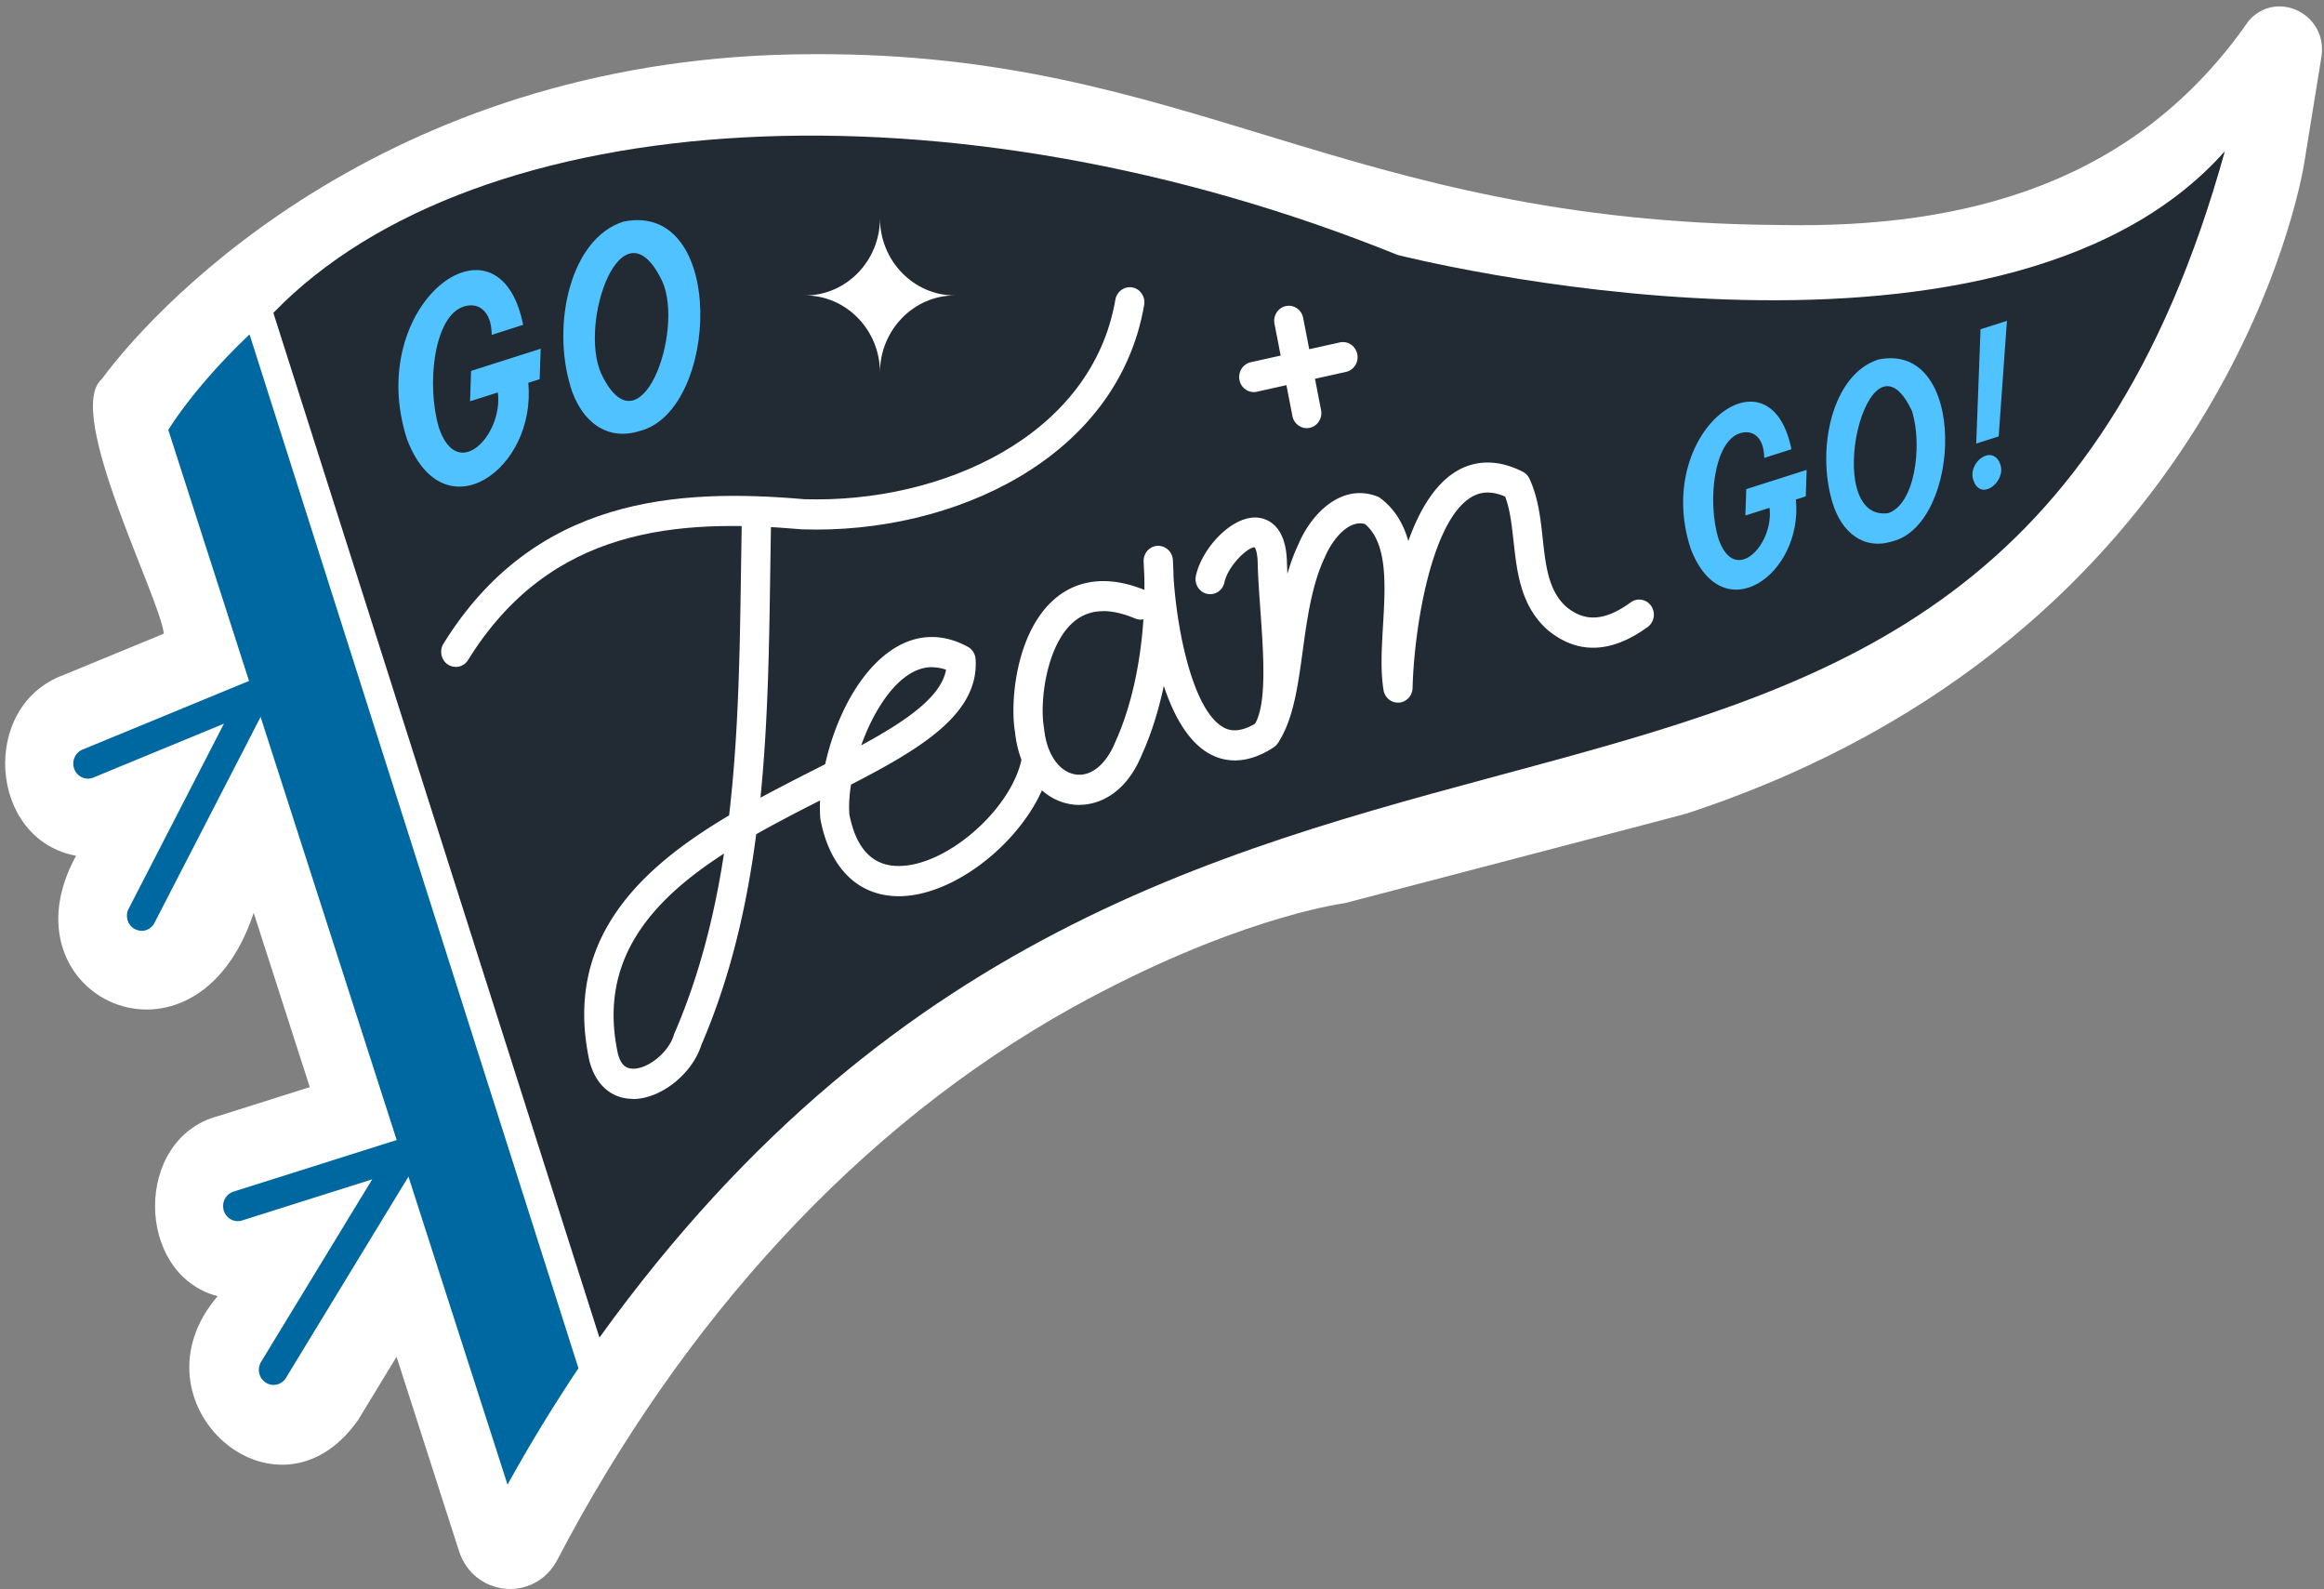
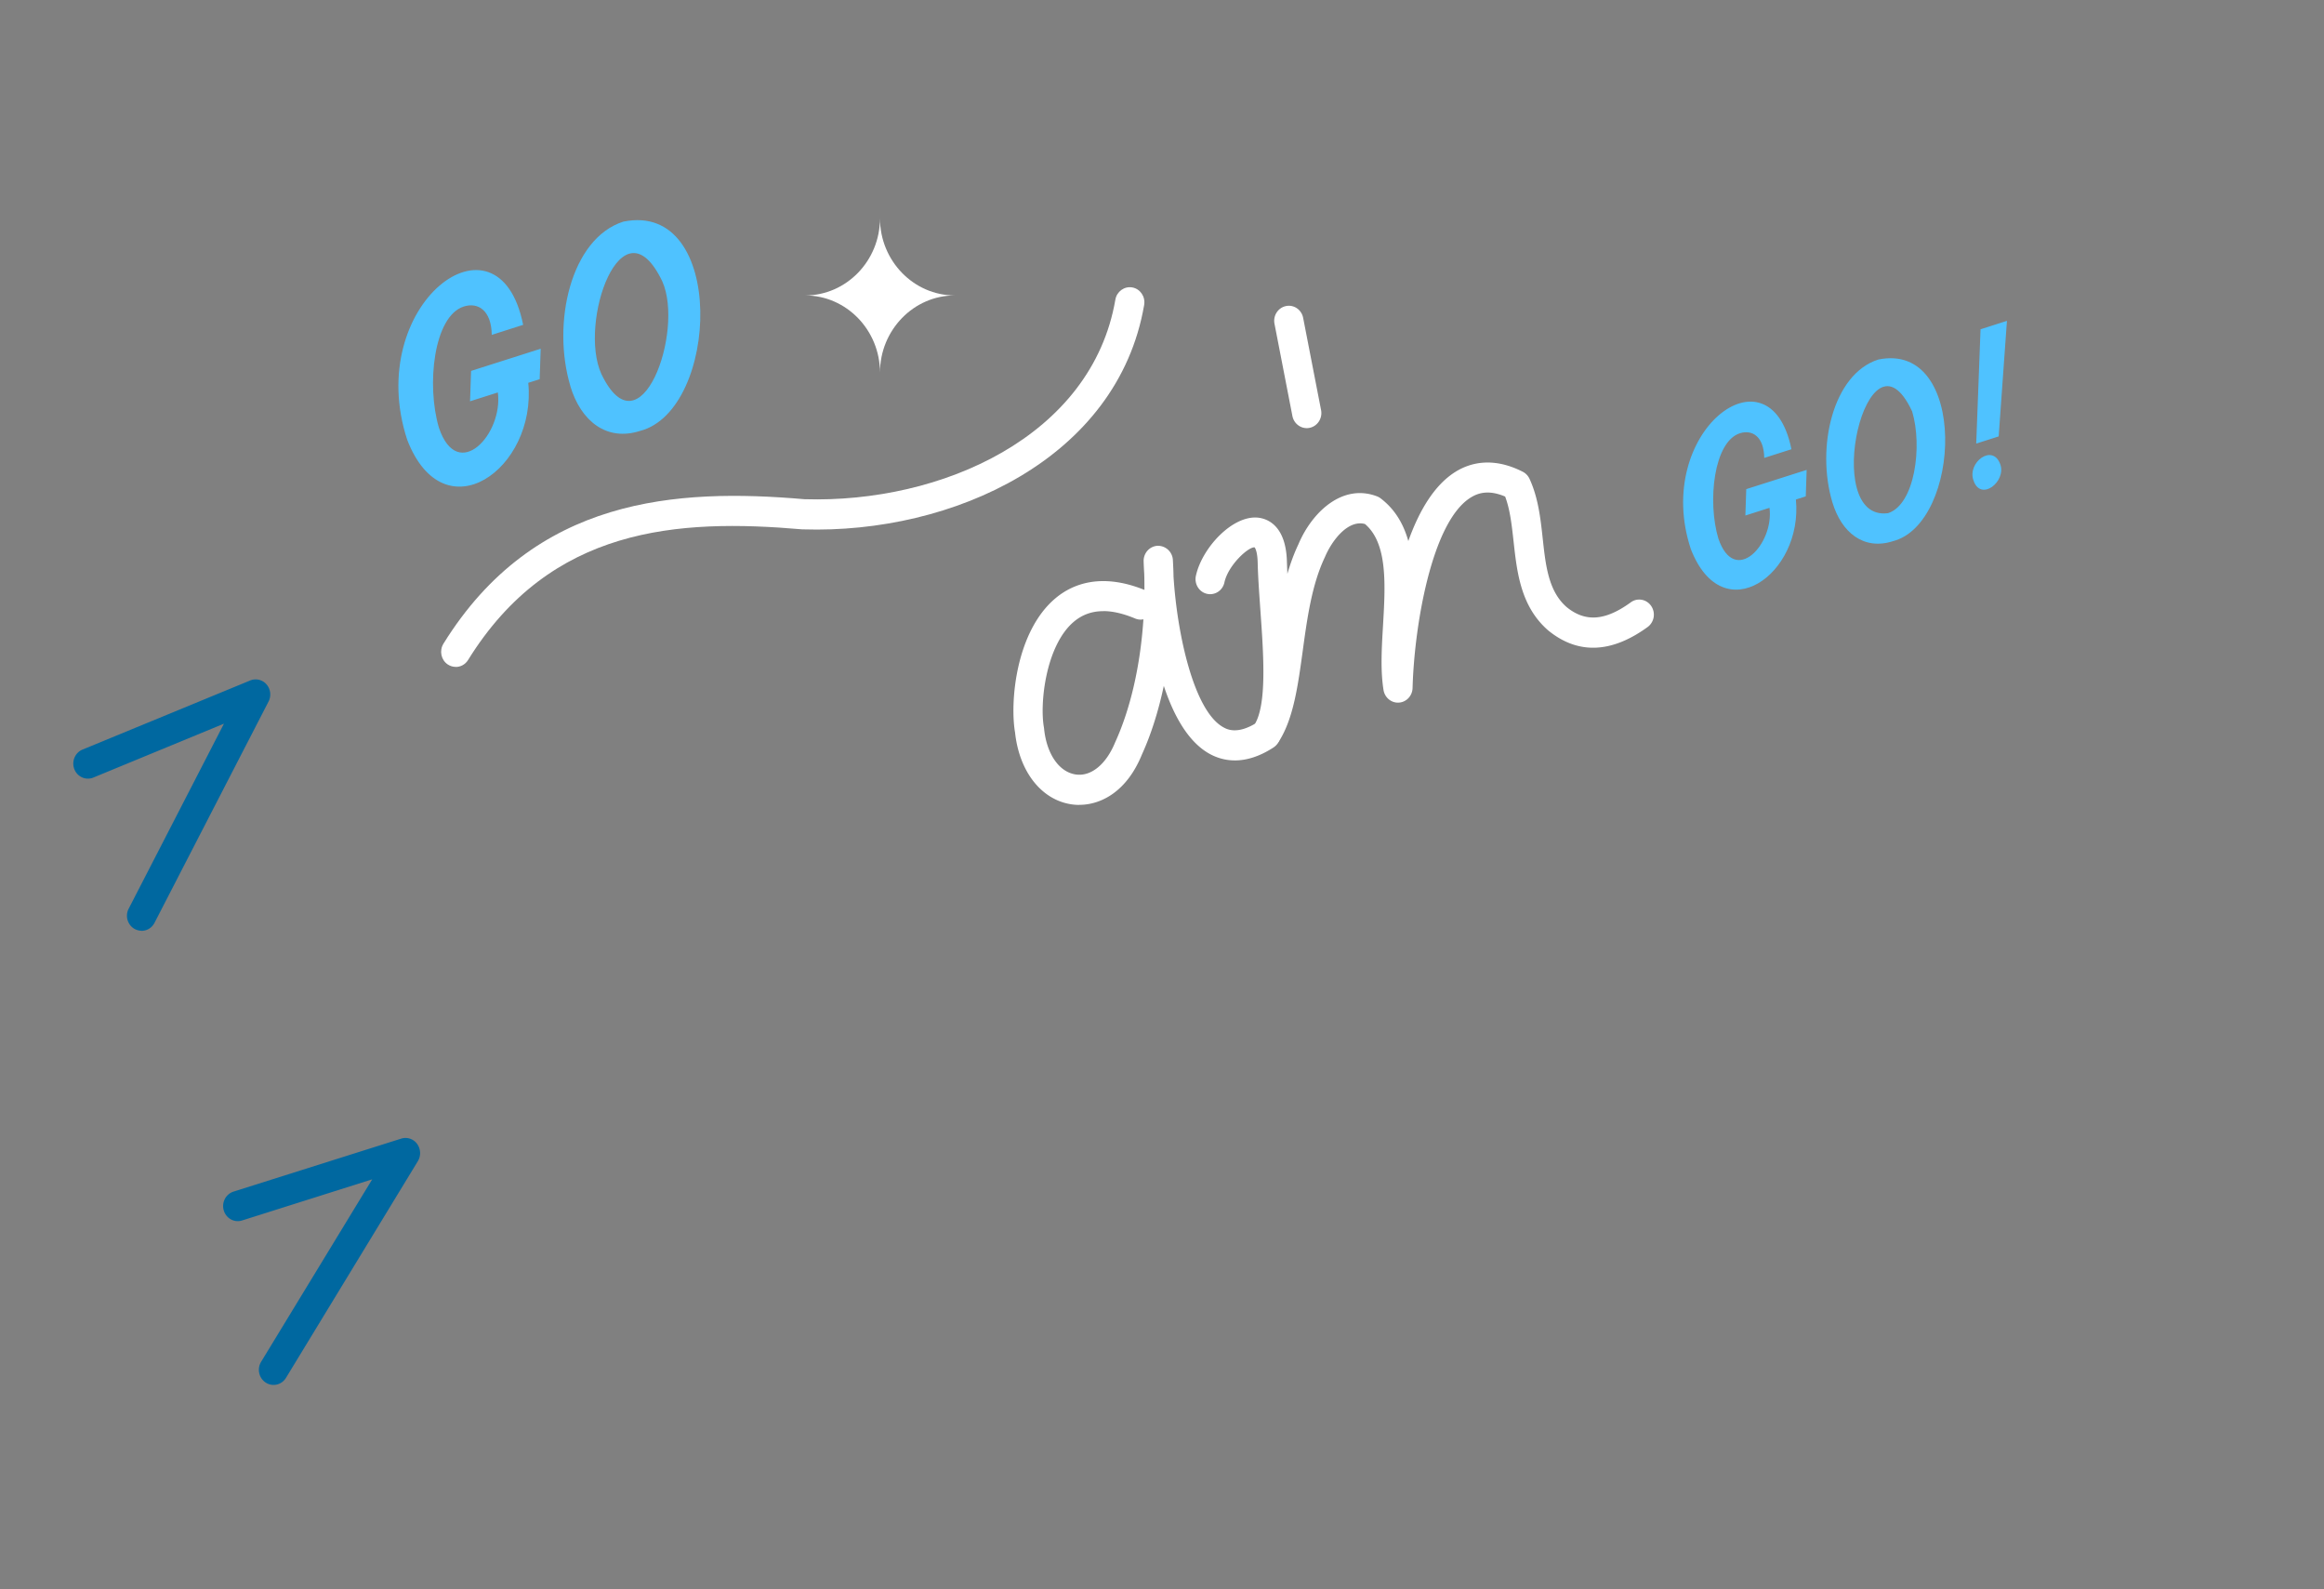
<svg xmlns="http://www.w3.org/2000/svg" width="256" height="175" fill="none">
  <rect width="100%" height="100%" fill="#808080" stroke="none" />
-   <path fill="#fff" d="m43.678 149.437-4.23 6.949c-8.948 12.746-25.502-1.918-15.473-13.633-9.143-2.4-9.263-17.395.056-19.836l10.093-3.189-6.178-19.197c-6.42 19.413-28.088 9.242-19.566-6.285-9.642-1.768-10.656-16.523-1.377-19.91l11.043-4.55c-.418-3.978-11.003-24.404-6.838-28.032C17.86 32.72 43.702 5.968 89.616 5.968c41.515-.216 58.334 18.499 106.495 18.814 20.646.399 39.253-4.69 51.609-22.51 3.118-3.503 8.748-.68 7.991 4.011l-1.901 11.749c-.346 2.117-9.078 52.168-67.969 71.548-.177.091-37.472 9.806-37.681 9.88-.999.142-12.671 1.902-29.997 11.484-23.53 13.06-43.038 34.532-56.837 60.969-2.537 4.592-9.158 3.919-10.77-1.104l-6.87-21.372h-.008Z" />
-   <path fill="#0068A0" d="M30.126 152.525c-.29 0-.588-.083-.854-.257-.757-.49-.982-1.511-.507-2.292L41 129.883l-14.338 4.533c-.853.266-1.747-.224-2.013-1.104-.258-.88.217-1.802 1.071-2.076l18.478-5.837a1.575 1.575 0 0 1 1.748.581c.403.556.443 1.304.089 1.893l-14.531 23.872c-.307.506-.83.78-1.37.78h-.008ZM15.6 102.507c-.257 0-.515-.066-.757-.191-.79-.431-1.087-1.436-.668-2.241L24.67 79.699l-14.386 5.936c-.822.34-1.764-.074-2.094-.921-.33-.855.072-1.819.894-2.159l18.478-7.614a1.585 1.585 0 0 1 1.796.432c.451.515.54 1.27.226 1.885l-12.566 24.378c-.29.564-.846.88-1.426.88l.008-.009Z" />
-   <path fill="#0068A0" d="M27.489 36.83c-6.162 5.837-8.95 10.52-8.95 10.52l37.368 116.16a177.7 177.7 0 0 1 7.813-12.82L27.49 36.83Z" />
-   <path fill="#222A33" d="M153.991 28.095C105.008 8.26 52.594 11.215 30.112 34.455L66.03 147.311c66.14-91.849 152.055-33.395 179.048-130.657-25.108 28.288-91.087 11.433-91.087 11.433v.008Z" />
+   <path fill="#0068A0" d="M30.126 152.525c-.29 0-.588-.083-.854-.257-.757-.49-.982-1.511-.507-2.292L41 129.883l-14.338 4.533c-.853.266-1.747-.224-2.013-1.104-.258-.88.217-1.802 1.071-2.076l18.478-5.837a1.575 1.575 0 0 1 1.748.581c.403.556.443 1.304.089 1.893l-14.531 23.872c-.307.506-.83.78-1.37.78h-.008ZM15.6 102.507c-.257 0-.515-.066-.757-.191-.79-.431-1.087-1.436-.668-2.241L24.67 79.699l-14.386 5.936c-.822.34-1.764-.074-2.094-.921-.33-.855.072-1.819.894-2.159l18.478-7.614a1.585 1.585 0 0 1 1.796.432c.451.515.54 1.27.226 1.885l-12.566 24.378c-.29.564-.846.88-1.426.88l.008-.009" />
  <path fill="#fff" d="M50.198 73.445c-.298 0-.596-.083-.862-.257-.749-.49-.966-1.52-.491-2.292 10.02-16.174 25.72-17.129 39.768-15.917 15.071.465 31.664-6.925 34.25-21.978.153-.905.999-1.503 1.868-1.345.878.158 1.458 1.021 1.305 1.926-2.908 16.93-21.104 25.242-37.568 24.718h-.081c-13.758-1.195-27.742-.273-36.828 14.39-.306.498-.83.764-1.361.764v-.009Z" />
-   <path fill="#fff" d="M69.737 121.021h-.12c-2.32-.05-4.028-1.586-4.697-4.21-2.867-13.36 5.59-21.198 15.394-27.01 1.047-8.918 1.184-18.06 1.312-27.035.033-1.943.057-3.886.097-5.812.016-.913.773-1.66 1.643-1.627.886.016 1.595.78 1.58 1.693-.041 1.927-.065 3.861-.097 5.796-.121 8.295-.242 16.722-1.08 25.034a282.646 282.646 0 0 1 5.856-3.04c.427-.215.846-.431 1.273-.647 1.047-4.724 3.52-9.972 7.257-12.53 2.667-1.826 5.591-1.959 8.458-.398.492.266.814.78.854 1.362.387 5.97-5.888 9.781-13.726 13.816-.185 1.188-.25 2.309-.177 3.288.75 3.803 2.594 5.73 5.534 5.671 5.381-.074 12.574-6.518 13.5-12.097.153-.905.983-1.503 1.861-1.354.878.158 1.466 1.013 1.313 1.918-1.184 7.133-9.731 14.772-16.634 14.863h-.129c-4.454 0-7.596-3.064-8.627-8.436l-.024-.174a15.258 15.258 0 0 1-.024-1.935c-2.344 1.187-4.728 2.416-7.032 3.72-1.04 7.97-2.844 15.784-6.05 23.223-1.014 3.205-4.486 5.937-7.523 5.937l.008-.016Zm10.013-27.01c-7.95 5.13-13.912 11.69-11.688 22.019.37 1.445 1.071 1.653 1.635 1.669 1.708.042 3.963-1.826 4.527-3.695a1.63 1.63 0 0 1 .064-.182c2.73-6.319 4.414-12.978 5.462-19.811Zm22.916-20.534c-.926 0-1.828.307-2.722.922-2.119 1.445-3.931 4.475-5.075 7.688 4.906-2.665 8.812-5.33 9.344-8.328a4.676 4.676 0 0 0-1.547-.274v-.008Z" />
  <path fill="#fff" d="M118.879 88.648c-.298 0-.58-.025-.862-.066-3.31-.499-5.735-3.596-6.202-7.897-.588-3.396.097-11.126 4.43-14.78 1.797-1.519 4.954-2.897 9.819-.938 0-.606 0-1.212-.024-1.818a46.612 46.612 0 0 1-.064-1.345c-.016-.905.668-1.652 1.546-1.694a1.648 1.648 0 0 1 1.676 1.561c.032.606.064 1.22.072 1.827.387 6.219 2.207 14.78 5.486 16.598.386.216 1.562.871 3.802-.582a1.586 1.586 0 0 1 2.223.515c.475.773.25 1.802-.499 2.292-3.166 2.06-5.583 1.511-7.049.697-2.36-1.311-3.955-4.226-5.034-7.48-.588 2.773-1.402 5.347-2.409 7.555-1.667 4.102-4.518 5.547-6.903 5.547l-.008.008Zm2.65-21.339c-1.248 0-2.319.39-3.238 1.162-3.085 2.6-3.786 8.976-3.294 11.666 0 .042.016.083.016.133.282 2.773 1.651 4.75 3.472 5.023 1.691.258 3.359-1.104 4.357-3.545 1.7-3.711 2.779-8.502 3.11-13.542a1.532 1.532 0 0 1-.919-.092c-1.297-.54-2.465-.813-3.504-.813v.008Z" />
  <path fill="#fff" d="M139.54 82.38c-.298 0-.604-.084-.878-.267-.749-.498-.959-1.527-.475-2.3 1.393-2.216.998-7.73.652-12.587-.121-1.752-.258-3.562-.298-5.206-.024-1.403-.338-1.735-.338-1.735-.653-.092-2.908 1.934-3.327 3.86-.193.897-1.055 1.454-1.925 1.254-.87-.199-1.41-1.087-1.216-1.984.668-3.072 4.035-6.7 6.854-6.402.927.1 3.094.772 3.174 4.932l.048 1.254c.331-1.13.725-2.225 1.217-3.255 1.482-3.52 4.841-6.734 8.651-5.28.137.05.274.124.395.215 1.611 1.22 2.537 2.857 3.06 4.708 1.168-3.271 2.836-6.16 5.204-7.63 1.522-.947 4.044-1.71 7.403 0 .322.166.58.431.741.772.958 2.067 1.216 4.367 1.458 6.592.322 2.981.636 5.804 2.634 7.54 2.054 1.677 4.245 1.527 7.064-.523.725-.532 1.732-.35 2.247.398a1.696 1.696 0 0 1-.386 2.317c-4.012 2.914-7.701 3.039-10.963.373-3.021-2.624-3.432-6.401-3.802-9.74-.202-1.818-.387-3.545-.935-4.998-1.909-.813-3.069-.34-3.794.108-4.333 2.69-6.226 14.29-6.403 20.974-.024.855-.669 1.553-1.499 1.61-.829.059-1.562-.54-1.699-1.378-.347-2.125-.21-4.558-.057-7.124.258-4.442.532-9.034-1.989-11.167-1.893-.507-3.657 1.851-4.406 3.628-1.45 3.039-1.958 6.742-2.449 10.337-.524 3.82-1.015 7.432-2.61 9.956-.306.49-.821.755-1.353.755v-.008ZM143.944 47.151c-.749 0-1.426-.548-1.579-1.336l-1.973-10.155c-.178-.897.394-1.777 1.264-1.951.878-.183 1.724.407 1.893 1.303l1.974 10.155c.177.897-.395 1.777-1.265 1.951a1.347 1.347 0 0 1-.314.033Z" />
-   <path fill="#fff" d="M138.109 43.183a1.62 1.62 0 0 1-1.571-1.312c-.185-.897.362-1.777 1.232-1.977l9.82-2.184c.869-.19 1.723.374 1.917 1.27.193.898-.363 1.778-1.233 1.977l-9.819 2.184a1.569 1.569 0 0 1-.338.042h-.008Z" />
  <path fill="#4FC2FF" d="m59.56 38.417-.113 3.346-1.256.398c.926 9.483-9.264 16.773-13.332 6.286C39.97 33.55 54.936 22.3 57.627 35.777L54.17 36.88c-.04-2.707-1.514-3.62-3.085-3.122-3.319 1.063-4.132 8.676-2.73 13.368 2.078 6.102 7.088.689 6.484-3.903l-3.061.972.113-3.346 7.668-2.442v.009ZM62.83 42.519c-2.07-6.9.024-16.258 5.832-18.11 11.43-2.333 10.568 20.816 1.836 23.05-3.69 1.179-6.517-1.088-7.676-4.94h.008Zm10.125-11.533c-4.43-9.267-9.288 4.541-6.71 10.204 4.293 8.95 9.175-4.7 6.71-10.204ZM199.011 51.76l-.097 2.906-1.087.349c.805 8.228-8.039 14.563-11.575 5.455-4.245-12.862 8.715-22.734 11.084-10.994l-2.997.955c-.032-2.35-1.313-3.147-2.682-2.715-2.884.922-3.593 7.531-2.368 11.6 1.804 5.297 6.154.597 5.63-3.388l-2.658.847.097-2.906 6.653-2.118v.009ZM201.843 55.313c-1.796-5.995.024-14.115 5.067-15.718 9.924-2.025 9.167 18.068 1.595 20.011-3.206 1.021-5.655-.938-6.662-4.293Zm8.788-10.005c-4.897-10.495-10.189 12.189-2.658 11.21 2.948-.939 3.818-7.349 2.658-11.21ZM217.393 52.922c-.733-1.968 2.11-4.127 2.948-1.786.685 1.885-2.143 4.152-2.948 1.785Zm.298-4.07.475-12.586 2.908-.93-.91 12.728-2.473.789Z" />
  <path fill="#fff" d="M105.174 32.538c-4.535 0-8.24 3.82-8.24 8.494 0-4.675-3.706-8.494-8.24-8.494 4.534 0 8.24-3.82 8.24-8.494 0 4.674 3.705 8.494 8.24 8.494Z" />
</svg>